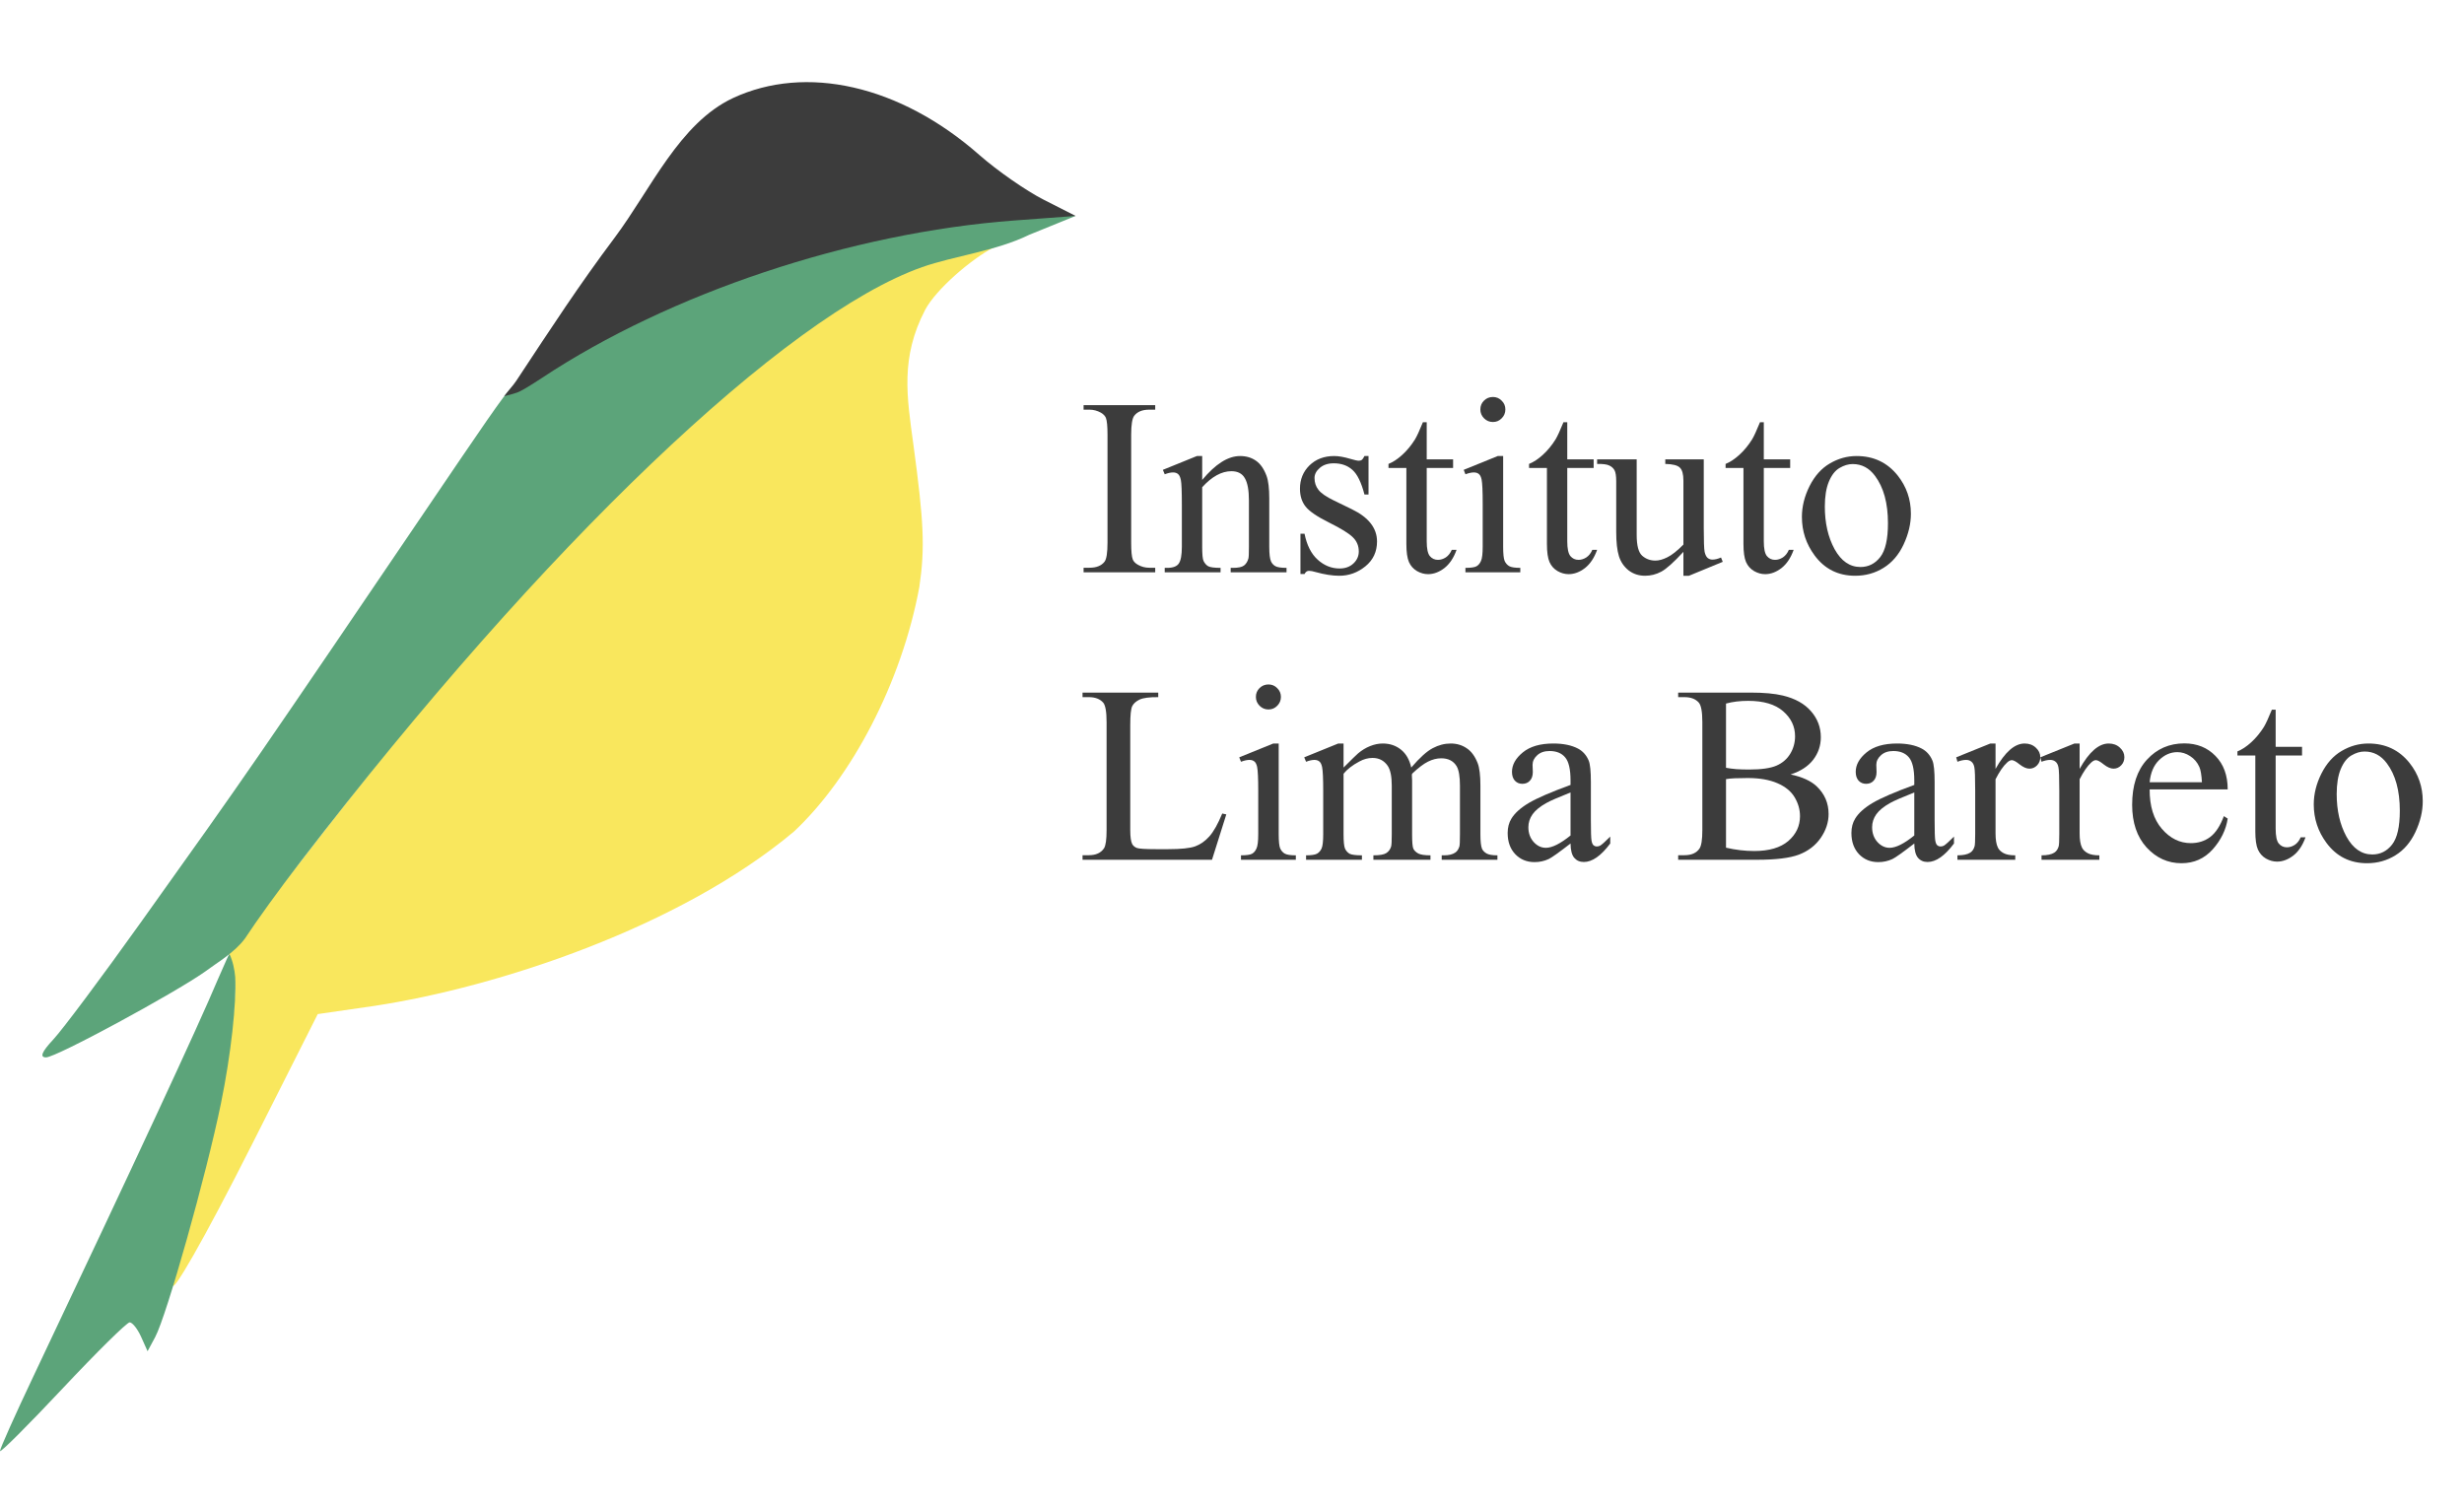
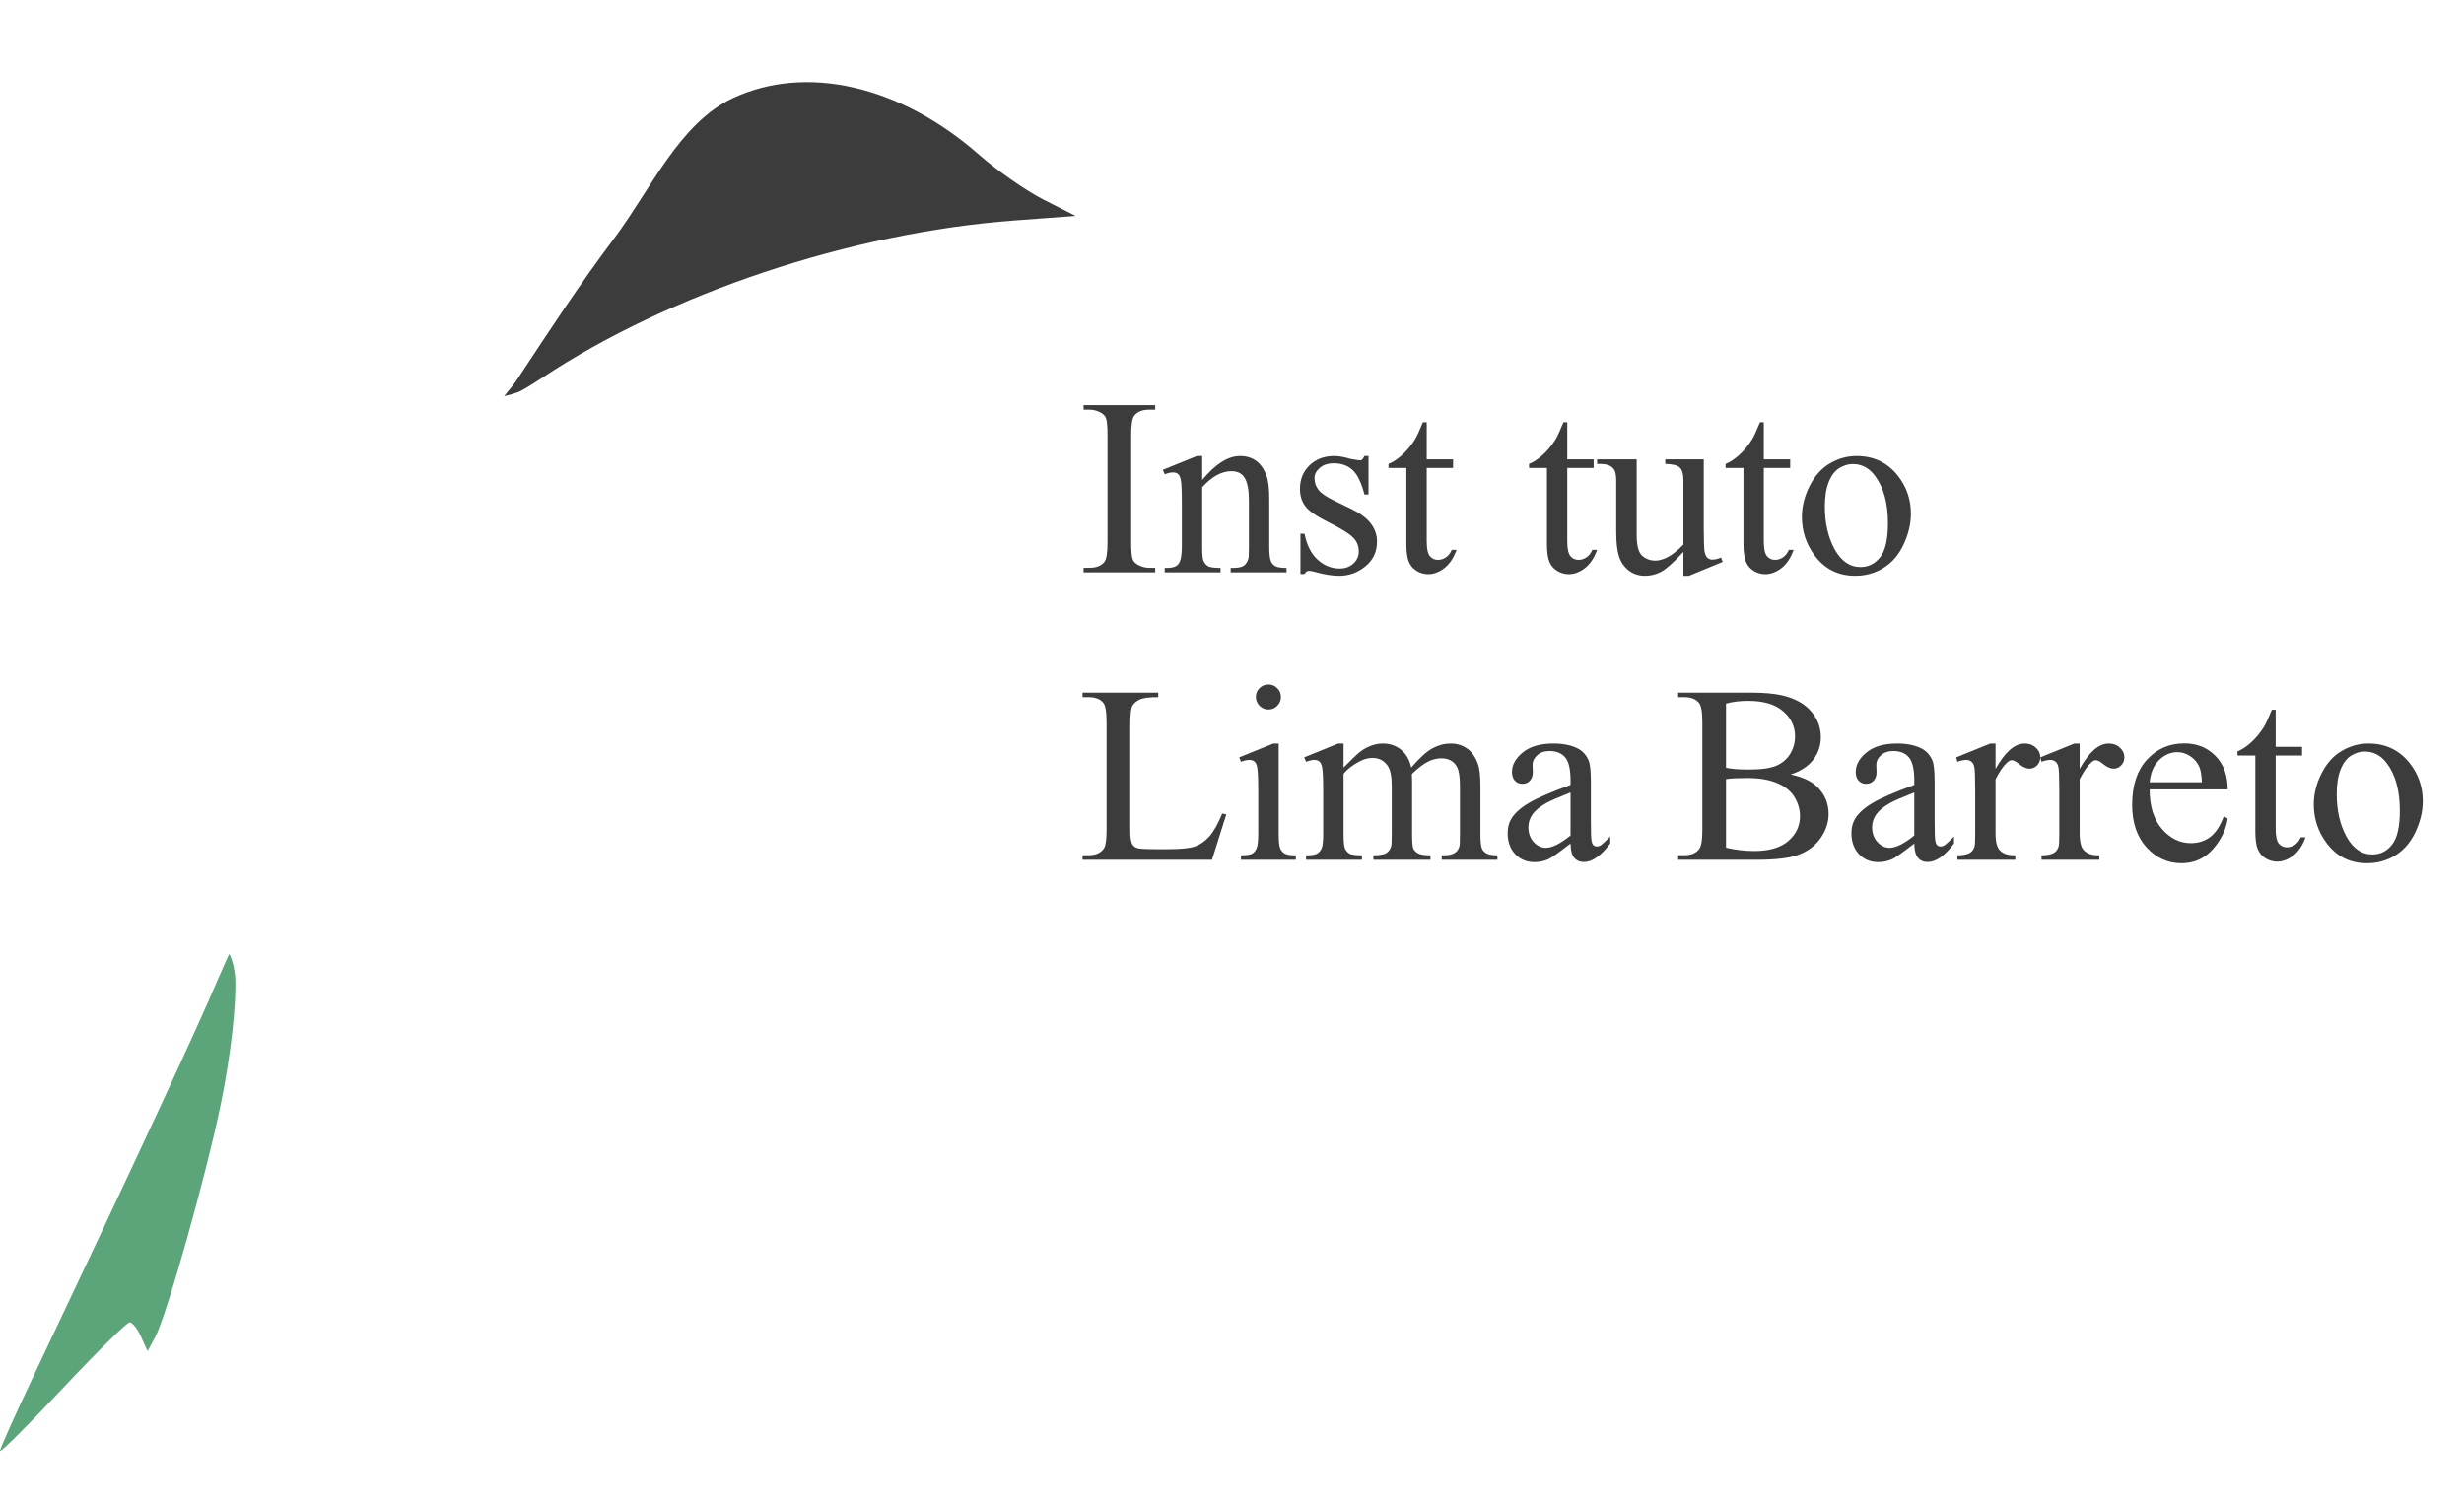
<svg xmlns="http://www.w3.org/2000/svg" viewBox="0 0 360 220" fill="none">
-   <path d="M 25.547 186.407 C 25.83 185.521 27.919 178.896 29.778 171.415 C 33.361 157.002 35.122 144.467 33.992 141.413 C 33.813 140.929 33.122 139.949 33.706 138.782 C 34.844 136.508 38.618 132.788 44.045 125.725 C 73.947 86.811 103.612 54.975 124.513 42.429 C 130.099 39.076 144.346 35.306 145.187 36.147 C 141.901 37.846 136.73 42.291 135.162 45.283 C 131.524 52.276 132.506 57.988 133.438 64.859 C 134.979 76.227 135.159 80.033 134.318 85.769 C 131.739 99.694 124.442 113.593 115.989 121.503 C 99.253 135.526 72.647 144.223 54.821 146.946 L 46.424 148.161 L 37.038 166.773 C 29.361 181.997 25.316 188.72 25.258 187.805 C 25.248 187.656 25.374 186.95 25.547 186.407 Z" fill="#F9E75D" />
-   <path d="M 29.866 142.022 C 25.4 145.155 8.212 154.487 6.731 154.487 C 5.769 154.487 6.094 153.683 7.785 151.873 C 9.129 150.435 14.878 142.744 20.56 134.782 C 36.709 112.156 35.558 113.824 67.306 67.021 C 70.31 62.592 72.437 59.538 73.51 58.102 C 73.969 57.488 74.834 56.474 74.894 56.469 C 74.955 56.464 75.071 56.61 74.695 57.267 C 74.351 57.869 76.956 56.449 80.485 54.111 C 99.103 41.775 122.736 31.082 145.983 31.397 L 157.153 31.549 L 150.368 34.307 C 145.516 36.686 139.432 37.381 134.742 39.02 C 114.727 46.078 79.461 79.636 44.015 125.765 C 40.583 130.231 37.605 134.363 35.79 137.12 C 34.239 139.213 31.775 140.598 29.866 142.022 Z" fill="#5CA47A" />
  <path d="M 0 211.994 C -0.003 211.662 2.186 206.766 4.867 201.113 C 19.984 169.232 28.908 150.033 31.781 143.204 C 32.116 142.471 32.441 141.674 32.781 140.933 C 33.022 140.405 33.256 139.801 33.52 139.373 C 34.03 140.448 34.278 141.702 34.366 142.759 C 34.562 146.517 33.762 153.985 32.28 161.224 C 30.154 171.611 24.345 192.243 22.67 195.357 L 21.561 197.42 L 20.615 195.311 C 20.095 194.15 19.342 193.201 18.942 193.201 C 18.543 193.201 14.119 197.565 9.112 202.899 C 4.105 208.233 0.004 212.325 0 211.994 Z" fill="#5CA47A" />
  <path d="M 73.659 57.885 C 74.25 57.106 74.935 56.373 75.452 55.603 C 80.723 47.625 84.576 41.697 89.811 34.714 C 95.115 27.618 99.249 18.018 107.077 14.334 C 117.717 9.366 131.463 12.418 143.079 22.634 C 145.693 24.934 149.929 27.88 152.493 29.182 L 157.153 31.548 L 148.214 32.212 C 124.278 33.991 97.825 42.863 79.198 55.205 C 78.267 55.822 77.408 56.36 76.656 56.802 C 76.17 57.088 75.817 57.252 75.531 57.36 C 74.917 57.568 74.29 57.738 73.659 57.885 Z" fill="#3C3C3C" />
  <path d="M 168.782 82.949 L 168.782 83.615 L 158.316 83.615 L 158.316 82.949 L 159.181 82.949 C 160.19 82.949 160.922 82.655 161.378 82.066 C 161.667 81.682 161.811 80.757 161.811 79.292 L 161.811 63.512 C 161.811 62.275 161.733 61.458 161.577 61.062 C 161.456 60.762 161.21 60.504 160.838 60.288 C 160.31 59.999 159.757 59.855 159.181 59.855 L 158.316 59.855 L 158.316 59.189 L 168.782 59.189 L 168.782 59.855 L 167.899 59.855 C 166.903 59.855 166.176 60.149 165.72 60.738 C 165.42 61.122 165.269 62.047 165.269 63.512 L 165.269 79.292 C 165.269 80.529 165.347 81.346 165.504 81.742 C 165.624 82.042 165.876 82.3 166.26 82.517 C 166.777 82.805 167.323 82.949 167.899 82.949 L 168.782 82.949 Z" fill="#3C3C3C" />
  <path d="M 175.645 70.123 C 177.579 67.793 179.422 66.628 181.176 66.628 C 182.076 66.628 182.851 66.857 183.499 67.313 C 184.148 67.757 184.664 68.496 185.049 69.529 C 185.313 70.249 185.445 71.354 185.445 72.843 L 185.445 79.887 C 185.445 80.931 185.529 81.64 185.697 82.012 C 185.829 82.312 186.039 82.547 186.328 82.715 C 186.628 82.883 187.174 82.967 187.967 82.967 L 187.967 83.615 L 179.807 83.615 L 179.807 82.967 L 180.149 82.967 C 180.917 82.967 181.452 82.853 181.752 82.625 C 182.064 82.385 182.28 82.036 182.401 81.58 C 182.449 81.4 182.473 80.835 182.473 79.887 L 182.473 73.131 C 182.473 71.63 182.274 70.543 181.878 69.871 C 181.494 69.186 180.839 68.844 179.915 68.844 C 178.486 68.844 177.062 69.625 175.645 71.186 L 175.645 79.887 C 175.645 81.003 175.711 81.694 175.844 81.958 C 176.012 82.306 176.24 82.565 176.528 82.733 C 176.828 82.889 177.429 82.967 178.329 82.967 L 178.329 83.615 L 170.169 83.615 L 170.169 82.967 L 170.529 82.967 C 171.37 82.967 171.935 82.757 172.223 82.336 C 172.523 81.904 172.673 81.088 172.673 79.887 L 172.673 73.762 C 172.673 71.78 172.625 70.573 172.529 70.141 C 172.445 69.709 172.307 69.415 172.115 69.258 C 171.935 69.102 171.688 69.024 171.376 69.024 C 171.04 69.024 170.638 69.114 170.169 69.294 L 169.899 68.646 L 174.871 66.628 L 175.645 66.628 L 175.645 70.123 Z" fill="#3C3C3C" />
-   <path d="M 199.946 66.628 L 199.946 72.249 L 199.352 72.249 C 198.895 70.483 198.307 69.282 197.586 68.646 C 196.878 68.009 195.971 67.691 194.866 67.691 C 194.025 67.691 193.347 67.913 192.831 68.358 C 192.314 68.802 192.056 69.294 192.056 69.835 C 192.056 70.507 192.248 71.084 192.632 71.564 C 193.005 72.057 193.761 72.579 194.902 73.131 L 197.532 74.41 C 199.97 75.599 201.189 77.167 201.189 79.112 C 201.189 80.613 200.619 81.826 199.478 82.751 C 198.349 83.663 197.082 84.12 195.677 84.12 C 194.668 84.12 193.515 83.94 192.218 83.579 C 191.822 83.459 191.498 83.399 191.245 83.399 C 190.969 83.399 190.753 83.555 190.597 83.868 L 190.002 83.868 L 190.002 77.977 L 190.597 77.977 C 190.933 79.658 191.576 80.925 192.524 81.778 C 193.473 82.631 194.536 83.057 195.713 83.057 C 196.541 83.057 197.214 82.817 197.73 82.336 C 198.259 81.844 198.523 81.256 198.523 80.571 C 198.523 79.742 198.229 79.046 197.64 78.482 C 197.064 77.917 195.905 77.203 194.164 76.338 C 192.422 75.473 191.281 74.693 190.741 73.996 C 190.201 73.312 189.93 72.447 189.93 71.402 C 189.93 70.045 190.393 68.91 191.317 67.997 C 192.254 67.085 193.461 66.628 194.938 66.628 C 195.587 66.628 196.373 66.767 197.298 67.043 C 197.91 67.223 198.319 67.313 198.523 67.313 C 198.715 67.313 198.865 67.271 198.973 67.187 C 199.081 67.103 199.207 66.917 199.352 66.628 L 199.946 66.628 Z" fill="#3C3C3C" />
+   <path d="M 199.946 66.628 L 199.946 72.249 L 199.352 72.249 C 198.895 70.483 198.307 69.282 197.586 68.646 C 196.878 68.009 195.971 67.691 194.866 67.691 C 194.025 67.691 193.347 67.913 192.831 68.358 C 192.314 68.802 192.056 69.294 192.056 69.835 C 192.056 70.507 192.248 71.084 192.632 71.564 C 193.005 72.057 193.761 72.579 194.902 73.131 L 197.532 74.41 C 199.97 75.599 201.189 77.167 201.189 79.112 C 201.189 80.613 200.619 81.826 199.478 82.751 C 198.349 83.663 197.082 84.12 195.677 84.12 C 194.668 84.12 193.515 83.94 192.218 83.579 C 191.822 83.459 191.498 83.399 191.245 83.399 C 190.969 83.399 190.753 83.555 190.597 83.868 L 190.002 83.868 L 190.002 77.977 L 190.597 77.977 C 190.933 79.658 191.576 80.925 192.524 81.778 C 193.473 82.631 194.536 83.057 195.713 83.057 C 196.541 83.057 197.214 82.817 197.73 82.336 C 198.259 81.844 198.523 81.256 198.523 80.571 C 198.523 79.742 198.229 79.046 197.64 78.482 C 197.064 77.917 195.905 77.203 194.164 76.338 C 192.422 75.473 191.281 74.693 190.741 73.996 C 190.201 73.312 189.93 72.447 189.93 71.402 C 189.93 70.045 190.393 68.91 191.317 67.997 C 192.254 67.085 193.461 66.628 194.938 66.628 C 195.587 66.628 196.373 66.767 197.298 67.043 C 198.715 67.313 198.865 67.271 198.973 67.187 C 199.081 67.103 199.207 66.917 199.352 66.628 L 199.946 66.628 Z" fill="#3C3C3C" />
  <path d="M 208.449 61.693 L 208.449 67.115 L 212.303 67.115 L 212.303 68.376 L 208.449 68.376 L 208.449 79.076 C 208.449 80.145 208.599 80.865 208.899 81.238 C 209.211 81.61 209.607 81.796 210.088 81.796 C 210.484 81.796 210.868 81.676 211.241 81.436 C 211.613 81.184 211.901 80.817 212.105 80.337 L 212.808 80.337 C 212.388 81.514 211.793 82.403 211.024 83.003 C 210.256 83.591 209.463 83.886 208.647 83.886 C 208.094 83.886 207.554 83.736 207.025 83.435 C 206.497 83.123 206.107 82.685 205.855 82.12 C 205.602 81.544 205.476 80.661 205.476 79.472 L 205.476 68.376 L 202.864 68.376 L 202.864 67.781 C 203.525 67.517 204.197 67.073 204.882 66.448 C 205.578 65.812 206.197 65.061 206.737 64.197 C 207.013 63.74 207.398 62.906 207.89 61.693 L 208.449 61.693 Z" fill="#3C3C3C" />
-   <path d="M 218.122 58 C 218.626 58 219.053 58.18 219.401 58.54 C 219.761 58.888 219.941 59.315 219.941 59.819 C 219.941 60.324 219.761 60.756 219.401 61.116 C 219.053 61.476 218.626 61.657 218.122 61.657 C 217.618 61.657 217.185 61.476 216.825 61.116 C 216.465 60.756 216.285 60.324 216.285 59.819 C 216.285 59.315 216.459 58.888 216.807 58.54 C 217.167 58.18 217.606 58 218.122 58 Z M 219.617 66.628 L 219.617 79.887 C 219.617 80.919 219.689 81.61 219.833 81.958 C 219.989 82.294 220.212 82.547 220.5 82.715 C 220.8 82.883 221.34 82.967 222.121 82.967 L 222.121 83.615 L 214.105 83.615 L 214.105 82.967 C 214.909 82.967 215.45 82.889 215.726 82.733 C 216.002 82.577 216.218 82.318 216.375 81.958 C 216.543 81.598 216.627 80.907 216.627 79.887 L 216.627 73.528 C 216.627 71.738 216.573 70.579 216.465 70.051 C 216.381 69.667 216.248 69.403 216.068 69.258 C 215.888 69.102 215.642 69.024 215.33 69.024 C 214.994 69.024 214.585 69.114 214.105 69.294 L 213.853 68.646 L 218.824 66.628 L 219.617 66.628 Z" fill="#3C3C3C" />
  <path d="M 228.984 61.693 L 228.984 67.115 L 232.839 67.115 L 232.839 68.376 L 228.984 68.376 L 228.984 79.076 C 228.984 80.145 229.134 80.865 229.435 81.238 C 229.747 81.61 230.143 81.796 230.624 81.796 C 231.02 81.796 231.404 81.676 231.776 81.436 C 232.149 81.184 232.437 80.817 232.641 80.337 L 233.344 80.337 C 232.923 81.514 232.329 82.403 231.56 83.003 C 230.792 83.591 229.999 83.886 229.182 83.886 C 228.63 83.886 228.09 83.736 227.561 83.435 C 227.033 83.123 226.642 82.685 226.39 82.12 C 226.138 81.544 226.012 80.661 226.012 79.472 L 226.012 68.376 L 223.4 68.376 L 223.4 67.781 C 224.06 67.517 224.733 67.073 225.418 66.448 C 226.114 65.812 226.733 65.061 227.273 64.197 C 227.549 63.74 227.933 62.906 228.426 61.693 L 228.984 61.693 Z" fill="#3C3C3C" />
  <path d="M 248.926 67.115 L 248.926 77.112 C 248.926 79.022 248.968 80.193 249.052 80.625 C 249.148 81.045 249.292 81.34 249.484 81.508 C 249.688 81.676 249.922 81.76 250.187 81.76 C 250.559 81.76 250.979 81.658 251.447 81.454 L 251.7 82.084 L 246.764 84.12 L 245.953 84.12 L 245.953 80.625 C 244.536 82.162 243.455 83.129 242.711 83.525 C 241.966 83.922 241.18 84.12 240.351 84.12 C 239.426 84.12 238.622 83.856 237.937 83.327 C 237.265 82.787 236.796 82.096 236.532 81.256 C 236.268 80.415 236.136 79.226 236.136 77.689 L 236.136 70.321 C 236.136 69.541 236.052 69 235.884 68.7 C 235.715 68.4 235.463 68.172 235.127 68.015 C 234.803 67.847 234.208 67.769 233.344 67.781 L 233.344 67.115 L 239.126 67.115 L 239.126 78.157 C 239.126 79.694 239.39 80.703 239.919 81.184 C 240.459 81.664 241.108 81.904 241.864 81.904 C 242.381 81.904 242.963 81.742 243.611 81.418 C 244.272 81.094 245.053 80.475 245.953 79.562 L 245.953 70.213 C 245.953 69.276 245.779 68.646 245.431 68.322 C 245.095 67.985 244.386 67.805 243.305 67.781 L 243.305 67.115 L 248.926 67.115 Z" fill="#3C3C3C" />
  <path d="M 257.698 61.693 L 257.698 67.115 L 261.553 67.115 L 261.553 68.376 L 257.698 68.376 L 257.698 79.076 C 257.698 80.145 257.848 80.865 258.149 81.238 C 258.461 81.61 258.857 81.796 259.338 81.796 C 259.734 81.796 260.118 81.676 260.49 81.436 C 260.863 81.184 261.151 80.817 261.355 80.337 L 262.058 80.337 C 261.637 81.514 261.043 82.403 260.274 83.003 C 259.506 83.591 258.713 83.886 257.896 83.886 C 257.344 83.886 256.804 83.736 256.275 83.435 C 255.747 83.123 255.356 82.685 255.104 82.12 C 254.852 81.544 254.726 80.661 254.726 79.472 L 254.726 68.376 L 252.114 68.376 L 252.114 67.781 C 252.775 67.517 253.447 67.073 254.132 66.448 C 254.828 65.812 255.447 65.061 255.987 64.197 C 256.263 63.74 256.647 62.906 257.14 61.693 L 257.698 61.693 Z" fill="#3C3C3C" />
  <path d="M 271.245 66.628 C 273.743 66.628 275.748 67.577 277.261 69.475 C 278.546 71.096 279.189 72.957 279.189 75.059 C 279.189 76.536 278.834 78.031 278.126 79.544 C 277.417 81.057 276.439 82.198 275.19 82.967 C 273.953 83.736 272.572 84.12 271.047 84.12 C 268.561 84.12 266.585 83.129 265.12 81.148 C 263.883 79.478 263.265 77.605 263.265 75.527 C 263.265 74.014 263.637 72.513 264.381 71.024 C 265.138 69.523 266.129 68.418 267.354 67.709 C 268.579 66.989 269.876 66.628 271.245 66.628 Z M 270.686 67.799 C 270.05 67.799 269.407 67.991 268.759 68.376 C 268.122 68.748 267.606 69.409 267.21 70.357 C 266.813 71.306 266.615 72.525 266.615 74.014 C 266.615 76.416 267.089 78.488 268.038 80.229 C 268.999 81.97 270.26 82.841 271.821 82.841 C 272.986 82.841 273.947 82.36 274.703 81.4 C 275.46 80.439 275.838 78.788 275.838 76.446 C 275.838 73.516 275.208 71.21 273.947 69.529 C 273.094 68.376 272.007 67.799 270.686 67.799 Z" fill="#3C3C3C" />
  <path d="M 178.573 118.86 L 179.168 118.986 L 177.078 125.615 L 158.163 125.615 L 158.163 124.949 L 159.082 124.949 C 160.115 124.949 160.853 124.613 161.298 123.94 C 161.55 123.556 161.676 122.667 161.676 121.274 L 161.676 105.512 C 161.676 103.987 161.508 103.032 161.172 102.648 C 160.703 102.12 160.007 101.855 159.082 101.855 L 158.163 101.855 L 158.163 101.189 L 169.224 101.189 L 169.224 101.855 C 167.927 101.843 167.014 101.964 166.486 102.216 C 165.969 102.468 165.615 102.786 165.423 103.17 C 165.231 103.555 165.135 104.473 165.135 105.927 L 165.135 121.274 C 165.135 122.271 165.231 122.955 165.423 123.328 C 165.567 123.58 165.789 123.766 166.089 123.886 C 166.39 124.006 167.326 124.066 168.9 124.066 L 170.683 124.066 C 172.556 124.066 173.871 123.928 174.628 123.652 C 175.385 123.376 176.075 122.889 176.7 122.193 C 177.324 121.484 177.949 120.373 178.573 118.86 Z" fill="#3C3C3C" />
  <path d="M 185.328 100 C 185.833 100 186.259 100.18 186.607 100.54 C 186.967 100.889 187.148 101.315 187.148 101.819 C 187.148 102.324 186.967 102.756 186.607 103.116 C 186.259 103.477 185.833 103.657 185.328 103.657 C 184.824 103.657 184.392 103.477 184.031 103.116 C 183.671 102.756 183.491 102.324 183.491 101.819 C 183.491 101.315 183.665 100.889 184.013 100.54 C 184.373 100.18 184.812 100 185.328 100 Z M 186.823 108.629 L 186.823 121.887 C 186.823 122.919 186.895 123.61 187.04 123.958 C 187.196 124.294 187.418 124.547 187.706 124.715 C 188.006 124.883 188.547 124.967 189.327 124.967 L 189.327 125.615 L 181.311 125.615 L 181.311 124.967 C 182.116 124.967 182.656 124.889 182.932 124.733 C 183.209 124.577 183.425 124.318 183.581 123.958 C 183.749 123.598 183.833 122.907 183.833 121.887 L 183.833 115.528 C 183.833 113.738 183.779 112.579 183.671 112.051 C 183.587 111.667 183.455 111.403 183.275 111.259 C 183.095 111.103 182.848 111.024 182.536 111.024 C 182.2 111.024 181.792 111.115 181.311 111.295 L 181.059 110.646 L 186.031 108.629 L 186.823 108.629 Z" fill="#3C3C3C" />
  <path d="M 196.299 112.141 C 197.5 110.94 198.208 110.25 198.424 110.07 C 198.965 109.613 199.547 109.259 200.172 109.007 C 200.796 108.755 201.415 108.629 202.027 108.629 C 203.06 108.629 203.949 108.929 204.693 109.529 C 205.438 110.13 205.936 111 206.188 112.141 C 207.425 110.7 208.47 109.757 209.323 109.313 C 210.175 108.857 211.052 108.629 211.953 108.629 C 212.829 108.629 213.604 108.857 214.276 109.313 C 214.961 109.757 215.501 110.49 215.898 111.511 C 216.162 112.207 216.294 113.3 216.294 114.789 L 216.294 121.887 C 216.294 122.919 216.372 123.628 216.528 124.012 C 216.648 124.276 216.87 124.505 217.195 124.697 C 217.519 124.877 218.047 124.967 218.78 124.967 L 218.78 125.615 L 210.638 125.615 L 210.638 124.967 L 210.98 124.967 C 211.688 124.967 212.241 124.829 212.637 124.553 C 212.913 124.36 213.112 124.054 213.232 123.634 C 213.28 123.43 213.304 122.847 213.304 121.887 L 213.304 114.789 C 213.304 113.444 213.142 112.495 212.817 111.943 C 212.349 111.175 211.598 110.79 210.566 110.79 C 209.929 110.79 209.287 110.952 208.638 111.277 C 208.002 111.589 207.227 112.177 206.314 113.042 L 206.278 113.24 L 206.314 114.015 L 206.314 121.887 C 206.314 123.015 206.374 123.718 206.494 123.994 C 206.627 124.27 206.867 124.505 207.215 124.697 C 207.563 124.877 208.158 124.967 208.998 124.967 L 208.998 125.615 L 200.658 125.615 L 200.658 124.967 C 201.571 124.967 202.195 124.859 202.531 124.643 C 202.88 124.426 203.12 124.102 203.252 123.67 C 203.312 123.466 203.342 122.871 203.342 121.887 L 203.342 114.789 C 203.342 113.444 203.144 112.477 202.748 111.889 C 202.219 111.121 201.481 110.736 200.532 110.736 C 199.883 110.736 199.241 110.91 198.604 111.259 C 197.608 111.787 196.839 112.381 196.299 113.042 L 196.299 121.887 C 196.299 122.967 196.371 123.67 196.515 123.994 C 196.671 124.318 196.893 124.565 197.181 124.733 C 197.482 124.889 198.082 124.967 198.983 124.967 L 198.983 125.615 L 190.822 125.615 L 190.822 124.967 C 191.579 124.967 192.107 124.889 192.408 124.733 C 192.708 124.565 192.936 124.306 193.092 123.958 C 193.248 123.598 193.326 122.907 193.326 121.887 L 193.326 115.582 C 193.326 113.768 193.272 112.597 193.164 112.069 C 193.08 111.673 192.948 111.403 192.768 111.259 C 192.588 111.103 192.342 111.024 192.029 111.024 C 191.693 111.024 191.291 111.115 190.822 111.295 L 190.552 110.646 L 195.524 108.629 L 196.299 108.629 L 196.299 112.141 Z" fill="#3C3C3C" />
  <path d="M 229.462 123.238 C 227.769 124.547 226.706 125.303 226.274 125.507 C 225.625 125.808 224.935 125.958 224.202 125.958 C 223.061 125.958 222.118 125.567 221.374 124.787 C 220.641 124.006 220.275 122.979 220.275 121.706 C 220.275 120.902 220.455 120.205 220.815 119.617 C 221.308 118.8 222.16 118.032 223.373 117.311 C 224.598 116.59 226.628 115.714 229.462 114.681 L 229.462 114.033 C 229.462 112.387 229.198 111.259 228.669 110.646 C 228.153 110.034 227.396 109.727 226.4 109.727 C 225.643 109.727 225.043 109.932 224.598 110.34 C 224.142 110.748 223.914 111.217 223.914 111.745 L 223.95 112.79 C 223.95 113.342 223.806 113.768 223.518 114.069 C 223.241 114.369 222.875 114.519 222.419 114.519 C 221.974 114.519 221.608 114.363 221.32 114.051 C 221.044 113.738 220.906 113.312 220.906 112.772 C 220.906 111.739 221.434 110.79 222.491 109.926 C 223.548 109.061 225.031 108.629 226.94 108.629 C 228.405 108.629 229.606 108.875 230.543 109.367 C 231.251 109.739 231.774 110.322 232.11 111.115 C 232.326 111.631 232.434 112.687 232.434 114.285 L 232.434 119.887 C 232.434 121.46 232.464 122.427 232.524 122.787 C 232.584 123.136 232.681 123.37 232.813 123.49 C 232.957 123.61 233.119 123.67 233.299 123.67 C 233.491 123.67 233.659 123.628 233.803 123.544 C 234.056 123.388 234.542 122.949 235.263 122.229 L 235.263 123.238 C 233.917 125.039 232.632 125.94 231.408 125.94 C 230.819 125.94 230.351 125.735 230.002 125.327 C 229.654 124.919 229.474 124.222 229.462 123.238 Z M 229.462 122.067 L 229.462 115.78 C 227.649 116.5 226.478 117.011 225.949 117.311 C 225.001 117.839 224.322 118.392 223.914 118.968 C 223.506 119.545 223.301 120.175 223.301 120.86 C 223.301 121.724 223.56 122.445 224.076 123.021 C 224.592 123.586 225.187 123.868 225.859 123.868 C 226.772 123.868 227.973 123.268 229.462 122.067 Z" fill="#3C3C3C" />
  <path d="M 261.617 113.15 C 263.31 113.51 264.577 114.087 265.418 114.879 C 266.583 115.984 267.165 117.335 267.165 118.932 C 267.165 120.145 266.781 121.31 266.012 122.427 C 265.244 123.532 264.187 124.342 262.842 124.859 C 261.509 125.363 259.467 125.615 256.717 125.615 L 245.188 125.615 L 245.188 124.949 L 246.107 124.949 C 247.128 124.949 247.86 124.625 248.305 123.976 C 248.581 123.556 248.719 122.661 248.719 121.292 L 248.719 105.512 C 248.719 103.999 248.545 103.044 248.196 102.648 C 247.728 102.12 247.032 101.855 246.107 101.855 L 245.188 101.855 L 245.188 101.189 L 255.744 101.189 C 257.714 101.189 259.293 101.333 260.482 101.621 C 262.283 102.054 263.658 102.822 264.607 103.927 C 265.556 105.02 266.03 106.281 266.03 107.71 C 266.03 108.935 265.658 110.034 264.913 111.006 C 264.169 111.967 263.07 112.681 261.617 113.15 Z M 252.177 112.177 C 252.622 112.261 253.126 112.327 253.691 112.375 C 254.267 112.411 254.898 112.429 255.582 112.429 C 257.335 112.429 258.65 112.243 259.527 111.871 C 260.416 111.487 261.094 110.904 261.563 110.124 C 262.031 109.343 262.265 108.491 262.265 107.566 C 262.265 106.137 261.683 104.918 260.518 103.909 C 259.353 102.9 257.654 102.396 255.42 102.396 C 254.219 102.396 253.138 102.528 252.177 102.792 L 252.177 112.177 Z M 252.177 123.85 C 253.571 124.174 254.946 124.336 256.303 124.336 C 258.476 124.336 260.134 123.85 261.274 122.877 C 262.415 121.893 262.986 120.68 262.986 119.239 C 262.986 118.29 262.728 117.377 262.211 116.5 C 261.695 115.624 260.854 114.933 259.689 114.429 C 258.524 113.924 257.083 113.672 255.366 113.672 C 254.621 113.672 253.985 113.684 253.456 113.708 C 252.928 113.732 252.502 113.774 252.177 113.834 L 252.177 123.85 Z" fill="#3C3C3C" />
  <path d="M 279.685 123.238 C 277.991 124.547 276.928 125.303 276.496 125.507 C 275.848 125.808 275.157 125.958 274.425 125.958 C 273.284 125.958 272.341 125.567 271.596 124.787 C 270.864 124.006 270.498 122.979 270.498 121.706 C 270.498 120.902 270.678 120.205 271.038 119.617 C 271.53 118.8 272.383 118.032 273.596 117.311 C 274.821 116.59 276.85 115.714 279.685 114.681 L 279.685 114.033 C 279.685 112.387 279.42 111.259 278.892 110.646 C 278.376 110.034 277.619 109.727 276.622 109.727 C 275.866 109.727 275.265 109.932 274.821 110.34 C 274.364 110.748 274.136 111.217 274.136 111.745 L 274.172 112.79 C 274.172 113.342 274.028 113.768 273.74 114.069 C 273.464 114.369 273.098 114.519 272.641 114.519 C 272.197 114.519 271.831 114.363 271.542 114.051 C 271.266 113.738 271.128 113.312 271.128 112.772 C 271.128 111.739 271.656 110.79 272.713 109.926 C 273.77 109.061 275.253 108.629 277.163 108.629 C 278.628 108.629 279.829 108.875 280.765 109.367 C 281.474 109.739 281.996 110.322 282.333 111.115 C 282.549 111.631 282.657 112.687 282.657 114.285 L 282.657 119.887 C 282.657 121.46 282.687 122.427 282.747 122.787 C 282.807 123.136 282.903 123.37 283.035 123.49 C 283.179 123.61 283.341 123.67 283.522 123.67 C 283.714 123.67 283.882 123.628 284.026 123.544 C 284.278 123.388 284.764 122.949 285.485 122.229 L 285.485 123.238 C 284.14 125.039 282.855 125.94 281.63 125.94 C 281.042 125.94 280.573 125.735 280.225 125.327 C 279.877 124.919 279.697 124.222 279.685 123.238 Z M 279.685 122.067 L 279.685 115.78 C 277.871 116.5 276.7 117.011 276.172 117.311 C 275.223 117.839 274.545 118.392 274.136 118.968 C 273.728 119.545 273.524 120.175 273.524 120.86 C 273.524 121.724 273.782 122.445 274.298 123.021 C 274.815 123.586 275.409 123.868 276.082 123.868 C 276.995 123.868 278.195 123.268 279.685 122.067 Z" fill="#3C3C3C" />
  <path d="M 291.556 108.629 L 291.556 112.339 C 292.937 109.866 294.354 108.629 295.807 108.629 C 296.467 108.629 297.014 108.833 297.446 109.241 C 297.879 109.637 298.095 110.1 298.095 110.628 C 298.095 111.097 297.939 111.493 297.626 111.817 C 297.314 112.141 296.942 112.303 296.509 112.303 C 296.089 112.303 295.615 112.099 295.086 111.691 C 294.57 111.271 294.186 111.06 293.933 111.06 C 293.717 111.06 293.483 111.181 293.231 111.421 C 292.691 111.913 292.132 112.724 291.556 113.852 L 291.556 121.76 C 291.556 122.673 291.67 123.364 291.898 123.832 C 292.054 124.156 292.33 124.426 292.727 124.643 C 293.123 124.859 293.693 124.967 294.438 124.967 L 294.438 125.615 L 285.989 125.615 L 285.989 124.967 C 286.83 124.967 287.455 124.835 287.863 124.571 C 288.163 124.378 288.373 124.072 288.493 123.652 C 288.553 123.448 288.583 122.865 288.583 121.905 L 288.583 115.51 C 288.583 113.588 288.541 112.447 288.457 112.087 C 288.385 111.715 288.241 111.445 288.025 111.277 C 287.821 111.109 287.563 111.024 287.25 111.024 C 286.878 111.024 286.458 111.115 285.989 111.295 L 285.809 110.646 L 290.799 108.629 L 291.556 108.629 Z" fill="#3C3C3C" />
  <path d="M 303.841 108.629 L 303.841 112.339 C 305.222 109.866 306.639 108.629 308.092 108.629 C 308.753 108.629 309.299 108.833 309.732 109.241 C 310.164 109.637 310.38 110.1 310.38 110.628 C 310.38 111.097 310.224 111.493 309.912 111.817 C 309.6 112.141 309.227 112.303 308.795 112.303 C 308.375 112.303 307.9 112.099 307.372 111.691 C 306.855 111.271 306.471 111.06 306.219 111.06 C 306.003 111.06 305.769 111.181 305.516 111.421 C 304.976 111.913 304.418 112.724 303.841 113.852 L 303.841 121.76 C 303.841 122.673 303.955 123.364 304.183 123.832 C 304.339 124.156 304.616 124.426 305.012 124.643 C 305.408 124.859 305.979 124.967 306.723 124.967 L 306.723 125.615 L 298.275 125.615 L 298.275 124.967 C 299.115 124.967 299.74 124.835 300.148 124.571 C 300.448 124.378 300.659 124.072 300.779 123.652 C 300.839 123.448 300.869 122.865 300.869 121.905 L 300.869 115.51 C 300.869 113.588 300.827 112.447 300.743 112.087 C 300.671 111.715 300.527 111.445 300.31 111.277 C 300.106 111.109 299.848 111.024 299.536 111.024 C 299.164 111.024 298.743 111.115 298.275 111.295 L 298.095 110.646 L 303.085 108.629 L 303.841 108.629 Z" fill="#3C3C3C" />
  <path d="M 314.073 115.33 C 314.061 117.779 314.655 119.701 315.856 121.094 C 317.057 122.487 318.468 123.184 320.09 123.184 C 321.17 123.184 322.107 122.889 322.9 122.301 C 323.704 121.7 324.377 120.68 324.917 119.239 L 325.476 119.599 C 325.223 121.244 324.491 122.745 323.278 124.102 C 322.065 125.447 320.546 126.12 318.72 126.12 C 316.739 126.12 315.04 125.351 313.623 123.814 C 312.218 122.265 311.515 120.187 311.515 117.581 C 311.515 114.759 312.236 112.561 313.677 110.988 C 315.13 109.403 316.949 108.611 319.135 108.611 C 320.984 108.611 322.503 109.223 323.692 110.448 C 324.881 111.661 325.476 113.288 325.476 115.33 L 314.073 115.33 Z M 314.073 114.285 L 321.711 114.285 C 321.651 113.228 321.525 112.483 321.333 112.051 C 321.032 111.379 320.582 110.85 319.981 110.466 C 319.393 110.082 318.775 109.89 318.126 109.89 C 317.129 109.89 316.235 110.28 315.442 111.06 C 314.661 111.829 314.205 112.904 314.073 114.285 Z" fill="#3C3C3C" />
  <path d="M 332.483 103.693 L 332.483 109.115 L 336.338 109.115 L 336.338 110.376 L 332.483 110.376 L 332.483 121.076 C 332.483 122.145 332.633 122.865 332.933 123.238 C 333.246 123.61 333.642 123.796 334.122 123.796 C 334.519 123.796 334.903 123.676 335.275 123.436 C 335.647 123.184 335.936 122.817 336.14 122.337 L 336.842 122.337 C 336.422 123.514 335.828 124.402 335.059 125.003 C 334.29 125.591 333.498 125.886 332.681 125.886 C 332.129 125.886 331.588 125.735 331.06 125.435 C 330.532 125.123 330.141 124.685 329.889 124.12 C 329.637 123.544 329.511 122.661 329.511 121.472 L 329.511 110.376 L 326.899 110.376 L 326.899 109.782 C 327.559 109.517 328.232 109.073 328.916 108.448 C 329.613 107.812 330.231 107.061 330.772 106.197 C 331.048 105.74 331.432 104.906 331.925 103.693 L 332.483 103.693 Z" fill="#3C3C3C" />
  <path d="M 346.029 108.629 C 348.527 108.629 350.533 109.577 352.046 111.475 C 353.331 113.096 353.974 114.957 353.974 117.059 C 353.974 118.536 353.619 120.031 352.911 121.544 C 352.202 123.057 351.223 124.198 349.974 124.967 C 348.738 125.735 347.356 126.12 345.831 126.12 C 343.345 126.12 341.37 125.129 339.905 123.148 C 338.668 121.478 338.049 119.605 338.049 117.527 C 338.049 116.014 338.422 114.513 339.166 113.024 C 339.923 111.523 340.914 110.418 342.138 109.709 C 343.363 108.989 344.66 108.629 346.029 108.629 Z M 345.471 109.8 C 344.835 109.8 344.192 109.992 343.544 110.376 C 342.907 110.748 342.391 111.409 341.994 112.357 C 341.598 113.306 341.4 114.525 341.4 116.014 C 341.4 118.416 341.874 120.487 342.823 122.229 C 343.784 123.97 345.045 124.841 346.606 124.841 C 347.771 124.841 348.732 124.36 349.488 123.4 C 350.245 122.439 350.623 120.788 350.623 118.446 C 350.623 115.516 349.992 113.21 348.732 111.529 C 347.879 110.376 346.792 109.8 345.471 109.8 Z" fill="#3C3C3C" />
</svg>